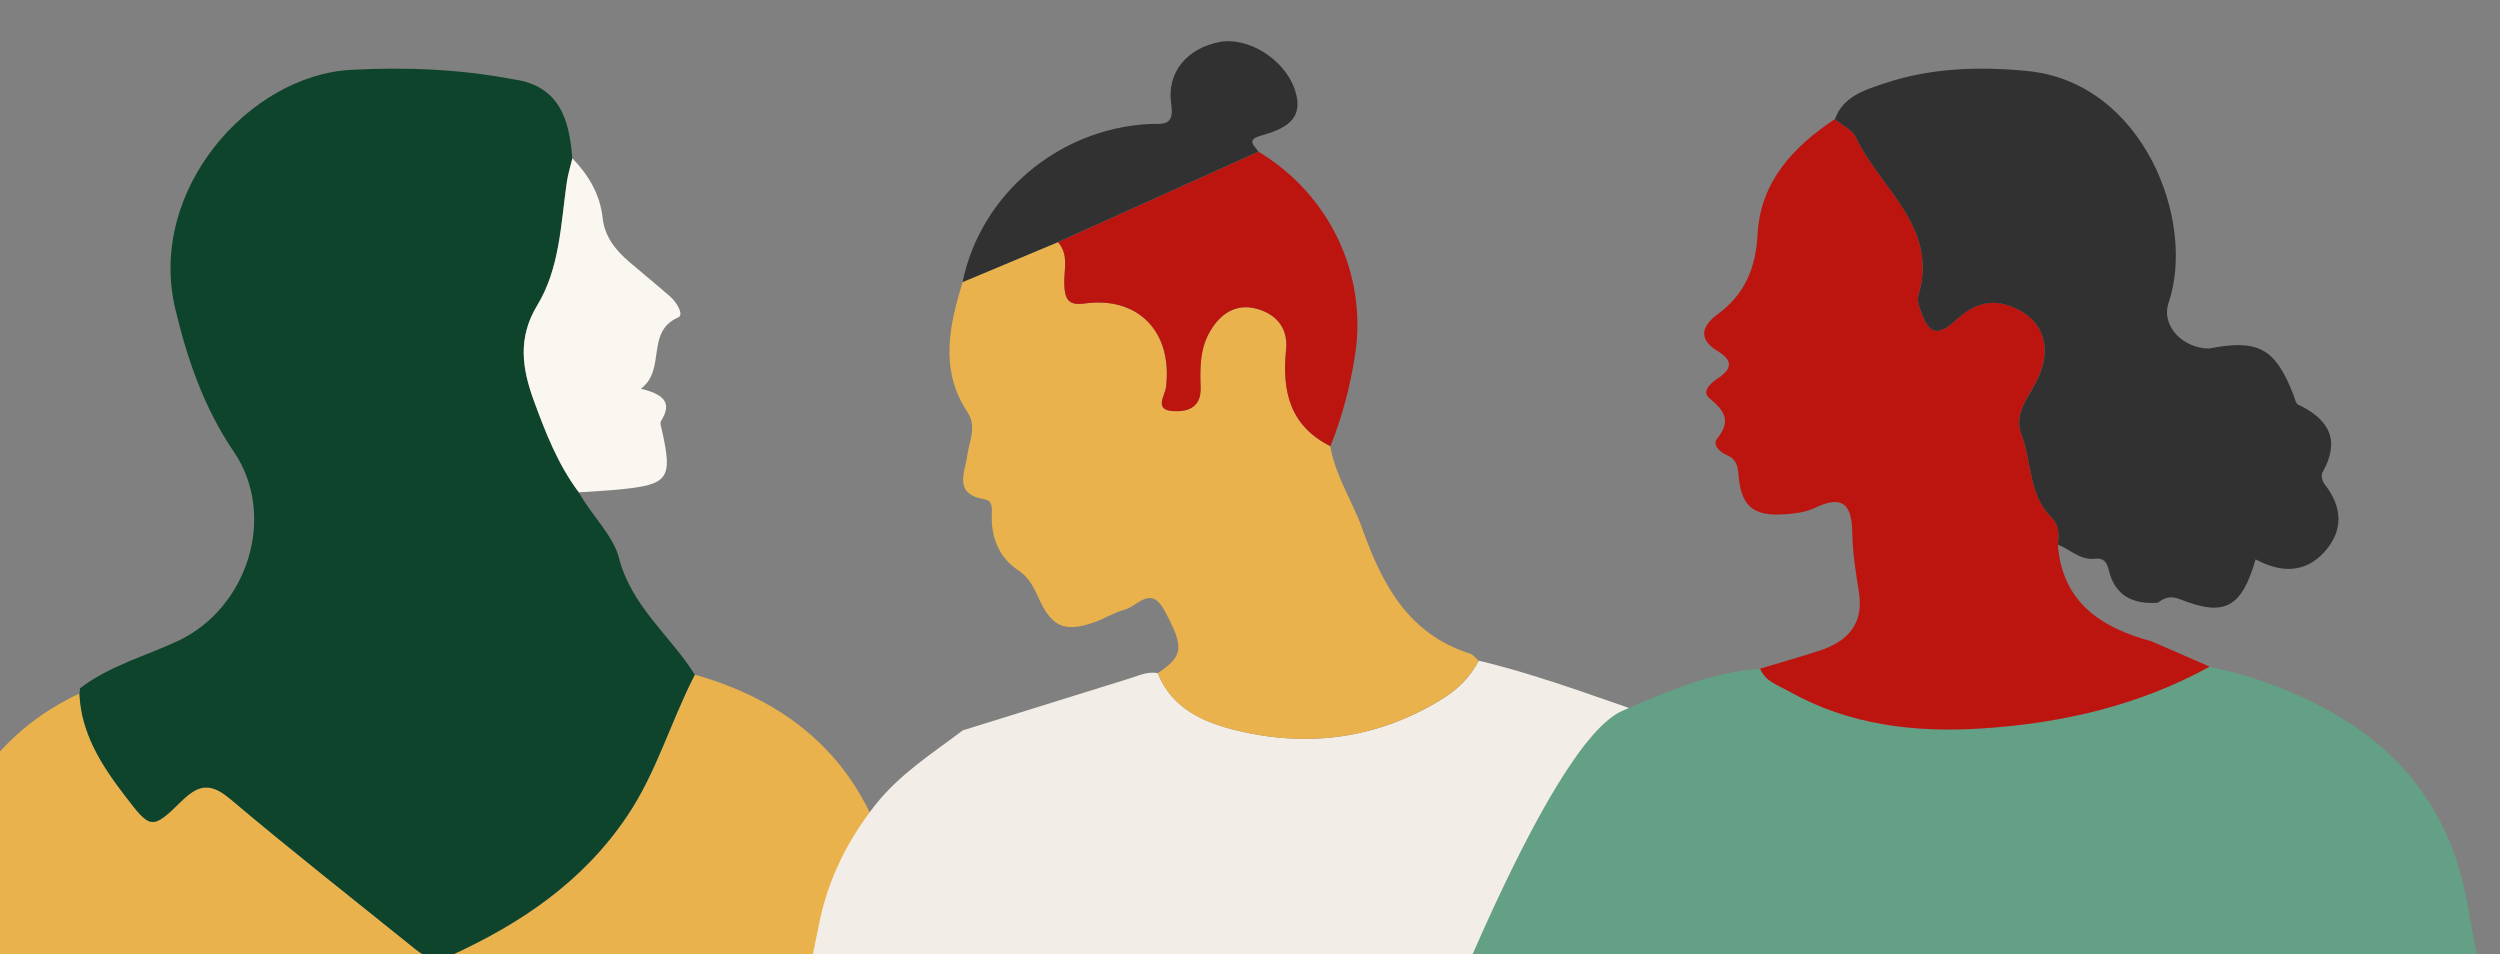
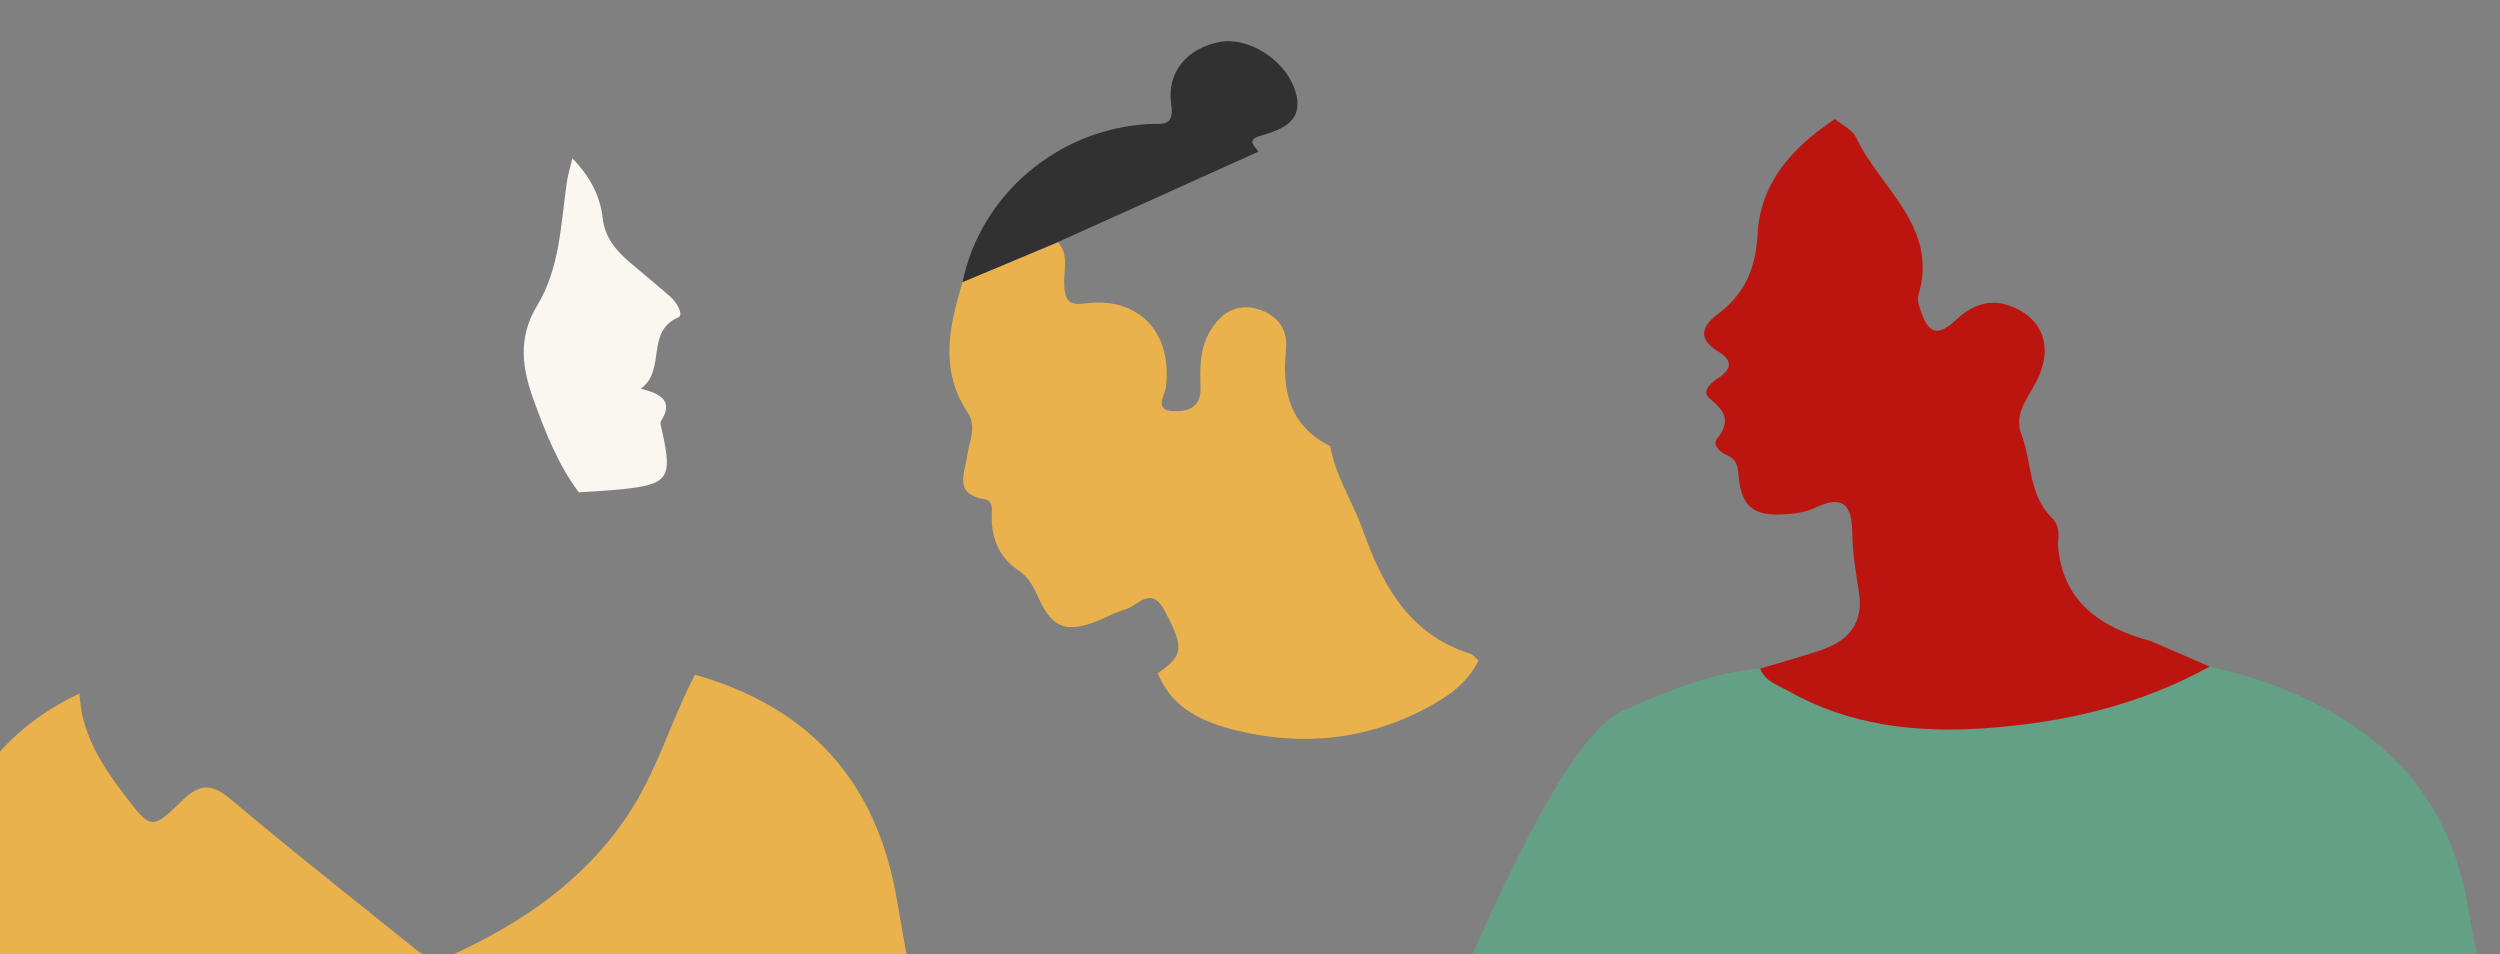
<svg xmlns="http://www.w3.org/2000/svg" width="545" height="208" viewBox="0 0 545 208" fill="none">
  <rect x="0" y="0" width="545" height="208" fill="#808080" stroke="none" />
  <g clip-path="url(#clip0_367_3717)">
    <path d="M57.451 404.69C51.799 405.372 46.911 409.058 41.028 408.799C38.338 397.563 34.911 386.451 33.123 375.092C28.782 347.447 11.103 332.526 -14.058 324.267C-17.075 323.27 -20.215 322.656 -23.3 321.864C-27.532 320.021 -31.75 318.192 -35.969 316.349C-35.505 313.536 -35.041 310.724 -34.59 307.912C-33.088 306.765 -31.791 306.315 -29.662 307.175C-20.01 311.024 -16.31 308.99 -13.266 298.451C-7.942 301.345 -2.59 301.577 1.683 296.895C5.97 292.199 5.71 287.052 1.765 282.042C1.287 281.441 0.946 280.158 1.273 279.584C5.246 272.595 2.871 267.98 -3.942 264.745C-4.556 264.444 -4.761 263.216 -5.088 262.397C-9.006 252.403 -12.733 250.397 -23.45 252.499C-21.512 236.131 -20.201 219.735 -17.061 203.448C-12.72 181.032 -4.911 161.619 17.342 151.175C17.697 159.776 22.052 166.643 27.075 173.223C32.85 180.786 33.069 181.059 39.635 174.602C43.526 170.779 46.133 170.725 50.338 174.274C63.225 185.155 76.522 195.585 89.655 206.178C92.14 208.185 94.324 210.096 98.147 208.363C113.601 201.318 127.157 192.172 136.795 177.796C143.211 168.213 146.269 157.155 151.498 147.08C176.617 154.233 191.157 170.452 195.539 196.226C199.675 220.581 204.713 244.786 209.368 269.059C205 273.018 200.59 276.922 196.262 280.922C187.908 288.649 182.365 298.055 178.433 308.69C174.269 319.939 169.382 330.915 164.809 342.014C164.071 341.919 163.334 341.823 162.597 341.727C162.856 338.342 160.604 337.372 157.86 336.881C158.147 336.308 158.283 335.488 158.747 335.188C166.133 330.533 166.16 328.963 158.884 324.103C155.853 322.082 152.891 319.966 149.873 317.932C148.126 316.758 146.706 315.543 146.624 313.14C146.256 302.697 139.662 295.816 132.549 289.263C132.235 287.707 131.362 286.014 131.73 284.635C133.259 278.724 130.502 276.226 125.314 273.891C119.99 271.502 116.768 264.595 109.246 266.779C108.822 266.902 107.812 265.728 107.389 264.99C105.423 261.537 102.584 261.304 99.157 262.424C96.932 263.147 94.693 263.052 92.509 261.946C85.027 258.124 78.024 264.936 70.556 263.052C70.106 262.943 69.191 264.158 68.672 264.881C67.212 266.943 65.246 267.775 62.775 267.625C60.632 267.489 58.502 267.666 57.451 269.823C56.086 272.622 54.01 273.81 50.911 273.714C48.522 273.646 47.43 275.516 46.352 277.304C42.652 283.475 33 285.004 33.069 294.151C33.069 294.397 32.318 294.615 31.976 294.902C30.679 295.966 24.891 314.738 25.778 316.035C30.393 322.683 25.533 331.803 32.509 338.506C34.693 340.608 34.734 346.096 39.335 347.83C40.891 348.417 41.928 349.85 42.242 351.434C43.362 357.29 47.526 358.314 52.509 357.85C54.775 357.645 56.905 357.85 57.614 360.157C59.266 365.454 62.72 366.505 67.69 365.263C69.41 364.826 71.717 364.54 72.959 365.918C77.26 370.724 81.737 369.058 86.365 366.778C84.509 372.089 82.611 377.386 80.795 382.71C77.532 392.28 71.171 398.819 61.655 402.396C60.195 402.942 58.898 403.911 57.519 404.69H57.451Z" fill="#EAB24C" />
-     <path d="M112.058 17.305C122.106 18.807 124.099 26.179 124.768 34.507C124.358 36.254 123.812 37.974 123.553 39.735C122.242 48.896 122.024 58.466 117.109 66.561C112.795 73.66 113.806 80.336 116.358 87.312C118.925 94.329 121.628 101.291 126.188 107.353C128.918 112.254 133.696 116.827 134.898 121.51C137.655 132.254 146.106 138.506 151.471 147.08C146.242 157.155 143.198 168.213 136.768 177.796C127.13 192.172 113.573 201.318 98.12 208.363C94.297 210.11 92.113 208.185 89.628 206.178C76.481 195.585 63.198 185.155 50.311 174.274C46.106 170.725 43.499 170.779 39.608 174.602C33.041 181.059 32.823 180.786 27.048 173.223C22.024 166.643 17.669 159.776 17.314 151.175C17.41 150.82 17.451 150.452 17.424 150.069C23.84 145.114 31.69 143.066 38.871 139.68C54.051 132.513 60.4 112.363 51.007 98.534C44.441 88.882 40.85 78.384 38.215 67.339C32.045 41.456 54.379 16.336 76.645 15.217C88.659 14.602 100.345 15.066 112.058 17.319V17.305Z" fill="#0E442C" />
    <path d="M126.202 107.353C121.642 101.292 118.939 94.329 116.372 87.312C113.82 80.336 112.809 73.66 117.123 66.561C122.038 58.466 122.256 48.896 123.567 39.736C123.826 37.975 124.372 36.255 124.782 34.507C128.331 38.193 130.83 42.398 131.389 47.586C131.84 51.695 134.284 54.63 137.287 57.183C140.222 59.681 143.212 62.125 146.12 64.664C147.526 65.893 149.164 68.637 147.854 69.196C140.645 72.323 145.301 80.636 139.703 84.732C144.058 85.838 146.898 87.394 144.099 91.79C143.813 92.227 144.14 93.101 144.29 93.756C146.68 104.35 145.779 105.647 135.089 106.698C132.14 106.985 129.178 107.121 126.229 107.326L126.202 107.353Z" fill="#FAF6F0" />
-     <path d="M209.94 159.187C203.243 164.246 196.104 168.751 190.81 175.485C184.865 183.043 180.655 191.414 178.698 200.757C174.845 219.185 171.287 237.674 167.606 256.139H342.308C341.606 253.862 342.997 252.163 344.13 250.55C356.489 232.849 374.141 223.493 394.859 219.025C394.674 216.994 394.674 214.938 394.28 212.956C393.271 207.774 394.342 201.557 391.08 197.679C388.618 194.762 382.906 197.298 378.671 196.547C372.393 195.427 370.448 192.682 371.716 186.404C372.036 184.816 372.603 183.24 371.544 181.689C368.602 177.405 372.024 171.644 373.427 170.659C378.708 166.991 375.188 164.96 373.255 162.289C370.99 160.922 368.725 159.556 366.46 158.189C351.774 153.413 337.421 147.628 322.354 144.021C320.544 147.615 317.738 150.323 314.365 152.404C300.479 160.984 285.387 163.027 269.729 159.273C262.565 157.549 255.499 154.57 252.409 146.754C250.267 146.31 248.359 147.246 246.414 147.849C234.252 151.616 222.114 155.407 209.965 159.199L209.94 159.187Z" fill="#F2EEE7" />
    <path d="M209.842 61.484C206.937 71.061 204.795 80.613 210.901 89.833C213.043 93.059 211.27 96.112 210.864 99.3C210.396 102.98 207.737 107.695 214.594 108.828C216.686 109.172 216.169 111.314 216.194 112.939C216.243 117.666 217.991 121.691 222.004 124.338C224.454 125.951 225.451 128.277 226.571 130.702C229.341 136.672 232.209 137.879 238.413 135.7C240.74 134.888 242.882 133.521 245.245 132.881C248.04 132.118 250.883 127.502 253.862 133.09C258.134 141.092 258.109 142.901 252.385 146.742C255.475 154.571 262.541 157.55 269.705 159.273C285.363 163.028 300.455 160.984 314.34 152.405C317.713 150.324 320.52 147.616 322.33 144.021C321.702 143.492 321.172 142.704 320.446 142.483C307.016 138.236 301.304 127.354 297.033 115.389C294.854 109.283 291.112 103.78 290.004 97.269C281.079 92.812 279.43 85.131 280.353 76.169C280.858 71.282 277.891 68.23 273.57 67.22C269.446 66.248 266.147 68.279 263.87 72.07C261.482 76.034 261.593 80.293 261.716 84.577C261.851 88.996 258.675 89.833 255.585 89.612C251.535 89.316 253.948 86.288 254.17 84.417C255.647 72.39 248.163 64.537 236.407 66.162C232.837 66.654 232.16 65.201 232 62.198C231.827 59.034 233.132 55.6 230.609 52.768C223.678 55.673 216.748 58.579 209.817 61.484H209.842Z" fill="#EAB24C" />
-     <path d="M230.634 52.769C233.157 55.6 231.852 59.034 232.025 62.198C232.185 65.201 232.862 66.654 236.432 66.162C248.188 64.537 255.672 72.403 254.195 84.417C253.961 86.276 251.56 89.317 255.61 89.612C258.688 89.834 261.864 88.996 261.741 84.577C261.618 80.293 261.507 76.034 263.895 72.07C266.172 68.267 269.471 66.248 273.595 67.22C277.904 68.23 280.883 71.283 280.378 76.17C279.455 85.131 281.104 92.8 290.029 97.269C292.626 90.818 294.374 84.159 295.421 77.265C298.079 59.785 289.869 42.404 274.346 33.073C259.783 39.646 245.209 46.207 230.646 52.781L230.634 52.769Z" fill="#BC1510" />
    <path d="M230.633 52.768C245.196 46.194 259.771 39.633 274.333 33.06C273.533 31.817 271.588 30.524 274.727 29.625C279.774 28.173 284.538 26.302 282.273 19.544C280.045 12.896 272.019 7.948 265.802 9.166C258.798 10.533 254.268 15.777 255.327 22.744C256.09 27.767 253.259 26.893 250.44 27.04C230.608 28.124 213.744 42.465 209.842 61.496C216.772 58.59 223.703 55.685 230.633 52.78V52.768Z" fill="#313131" />
    <path d="M476.031 299.22H370.229C366.148 278.742 362.202 258.237 357.929 237.8C355.758 227.439 331.372 277.819 324.778 269.437C318.908 261.97 310.99 256.973 303.563 251.362C309.543 235.663 337.151 161.855 353.806 154.906C363.431 150.715 373.069 146.538 383.745 145.773C384.878 148.613 387.704 149.391 390.011 150.702C403.171 158.142 417.519 159.78 432.291 158.797C449.669 157.65 466.352 153.814 481.738 145.336C484.823 146.128 487.963 146.756 490.98 147.739C516.154 156.012 533.819 170.934 538.16 198.565C539.949 209.937 543.389 221.05 546.065 232.271C538.788 236.695 530.502 238.538 522.529 241.008C494.707 249.636 477.983 270.319 476.045 299.206L476.031 299.22Z" fill="#63A085" />
    <path d="M383.718 145.759C388.073 144.449 392.455 143.22 396.769 141.8C402.926 139.766 406.339 135.916 405.233 129.008C404.55 124.749 403.868 120.449 403.799 116.162C403.704 110.142 401.834 107.753 395.69 110.701C393.697 111.657 391.294 111.971 389.042 112.121C382.175 112.572 379.527 110.36 378.994 103.534C378.83 101.473 378.462 100.067 376.496 99.234C374.871 98.551 373.26 96.94 374.325 95.63C377.438 91.766 375.991 89.568 372.687 86.852C370.885 85.377 372.823 83.575 374.407 82.538C377.547 80.49 377.916 78.633 374.407 76.517C370.161 73.937 370.926 71.111 374.421 68.531C380.359 64.149 382.762 58.469 383.158 51.029C383.759 39.684 390.885 31.999 400.004 25.965C401.574 27.261 403.827 28.258 404.605 29.924C409.861 41.118 422.721 49.418 418.202 64.422C417.956 65.213 418.202 66.265 418.502 67.097C419.922 71.248 421.356 74.469 426.339 69.8C429.246 67.084 433.014 65.009 437.601 66.483C445.315 68.981 447.895 75.657 443.813 83.384C441.915 86.975 438.994 90.333 440.687 94.729C442.994 100.736 442.175 107.862 447.321 112.886C448.878 114.401 448.919 116.572 448.605 118.66C449.547 131.302 457.97 136.804 469.028 139.807C473.246 141.65 477.478 143.479 481.697 145.322C466.311 153.786 449.629 157.636 432.25 158.783C417.492 159.752 403.13 158.114 389.97 150.688C387.649 149.377 384.837 148.599 383.704 145.759H383.718Z" fill="#BC1510" />
-     <path d="M448.605 118.688C448.919 116.6 448.878 114.429 447.322 112.914C442.175 107.89 442.994 100.764 440.687 94.757C438.994 90.361 441.915 87.002 443.813 83.412C447.895 75.685 445.328 69.009 437.601 66.511C433.014 65.023 429.247 67.112 426.339 69.829C421.356 74.497 419.922 71.262 418.503 67.125C418.216 66.293 417.97 65.255 418.202 64.45C422.721 49.433 409.861 41.146 404.605 29.951C403.827 28.286 401.574 27.303 400.004 25.992C401.793 21.05 406.38 19.658 410.639 18.225C420.782 14.798 431.24 14.457 441.861 15.467C467.24 17.87 478.803 48.204 472.755 66.02C471.089 70.934 475.704 75.903 481.533 75.985C492.25 73.883 495.977 75.89 499.895 85.883C500.222 86.702 500.427 87.944 501.042 88.231C507.854 91.467 510.243 96.081 506.257 103.071C505.943 103.63 506.27 104.914 506.748 105.528C510.693 110.538 510.939 115.685 506.666 120.381C502.393 125.064 497.055 124.832 491.717 121.938C488.687 132.477 484.973 134.511 475.321 130.661C473.178 129.815 471.895 130.251 470.393 131.398C465.001 131.78 461.042 129.856 459.731 124.34C459.281 122.443 458.584 121.583 456.632 121.801C453.41 122.156 451.267 119.726 448.564 118.702L448.605 118.688Z" fill="#313131" />
  </g>
  <defs>
    <clipPath id="clip0_367_3717">
      <rect width="565.818" height="230.519" fill="white" transform="translate(-21)" />
    </clipPath>
  </defs>
</svg>